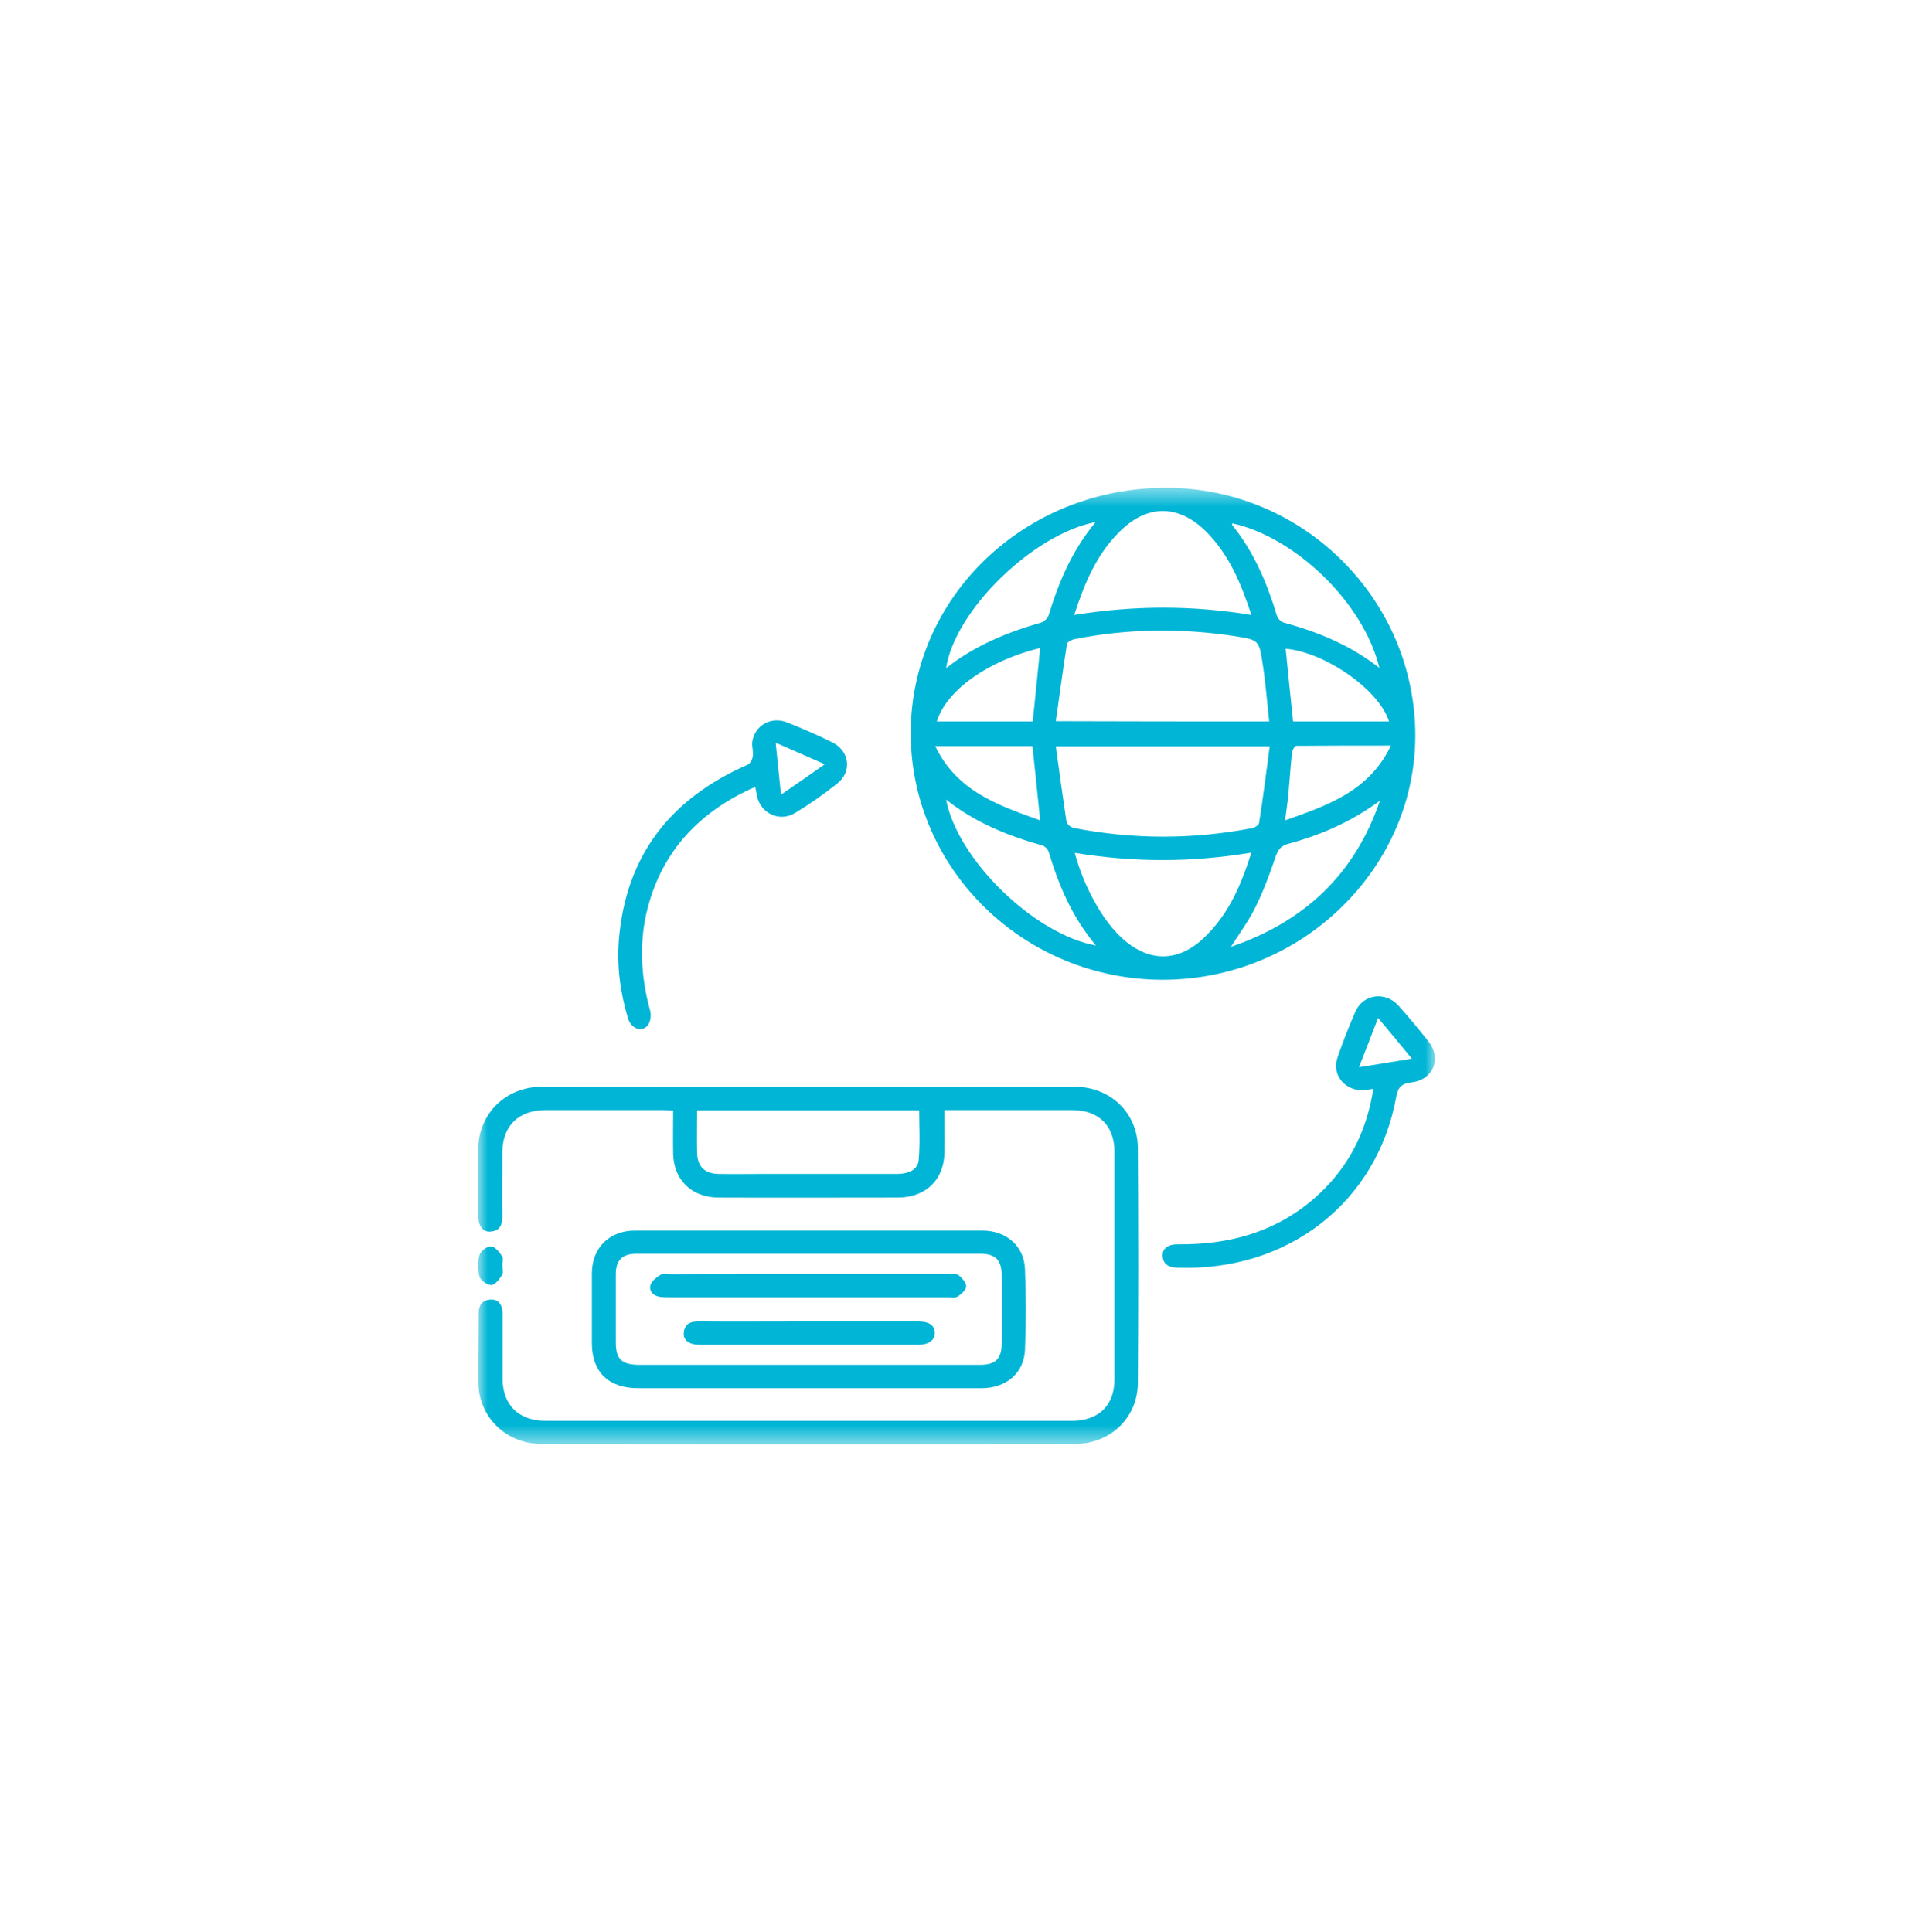
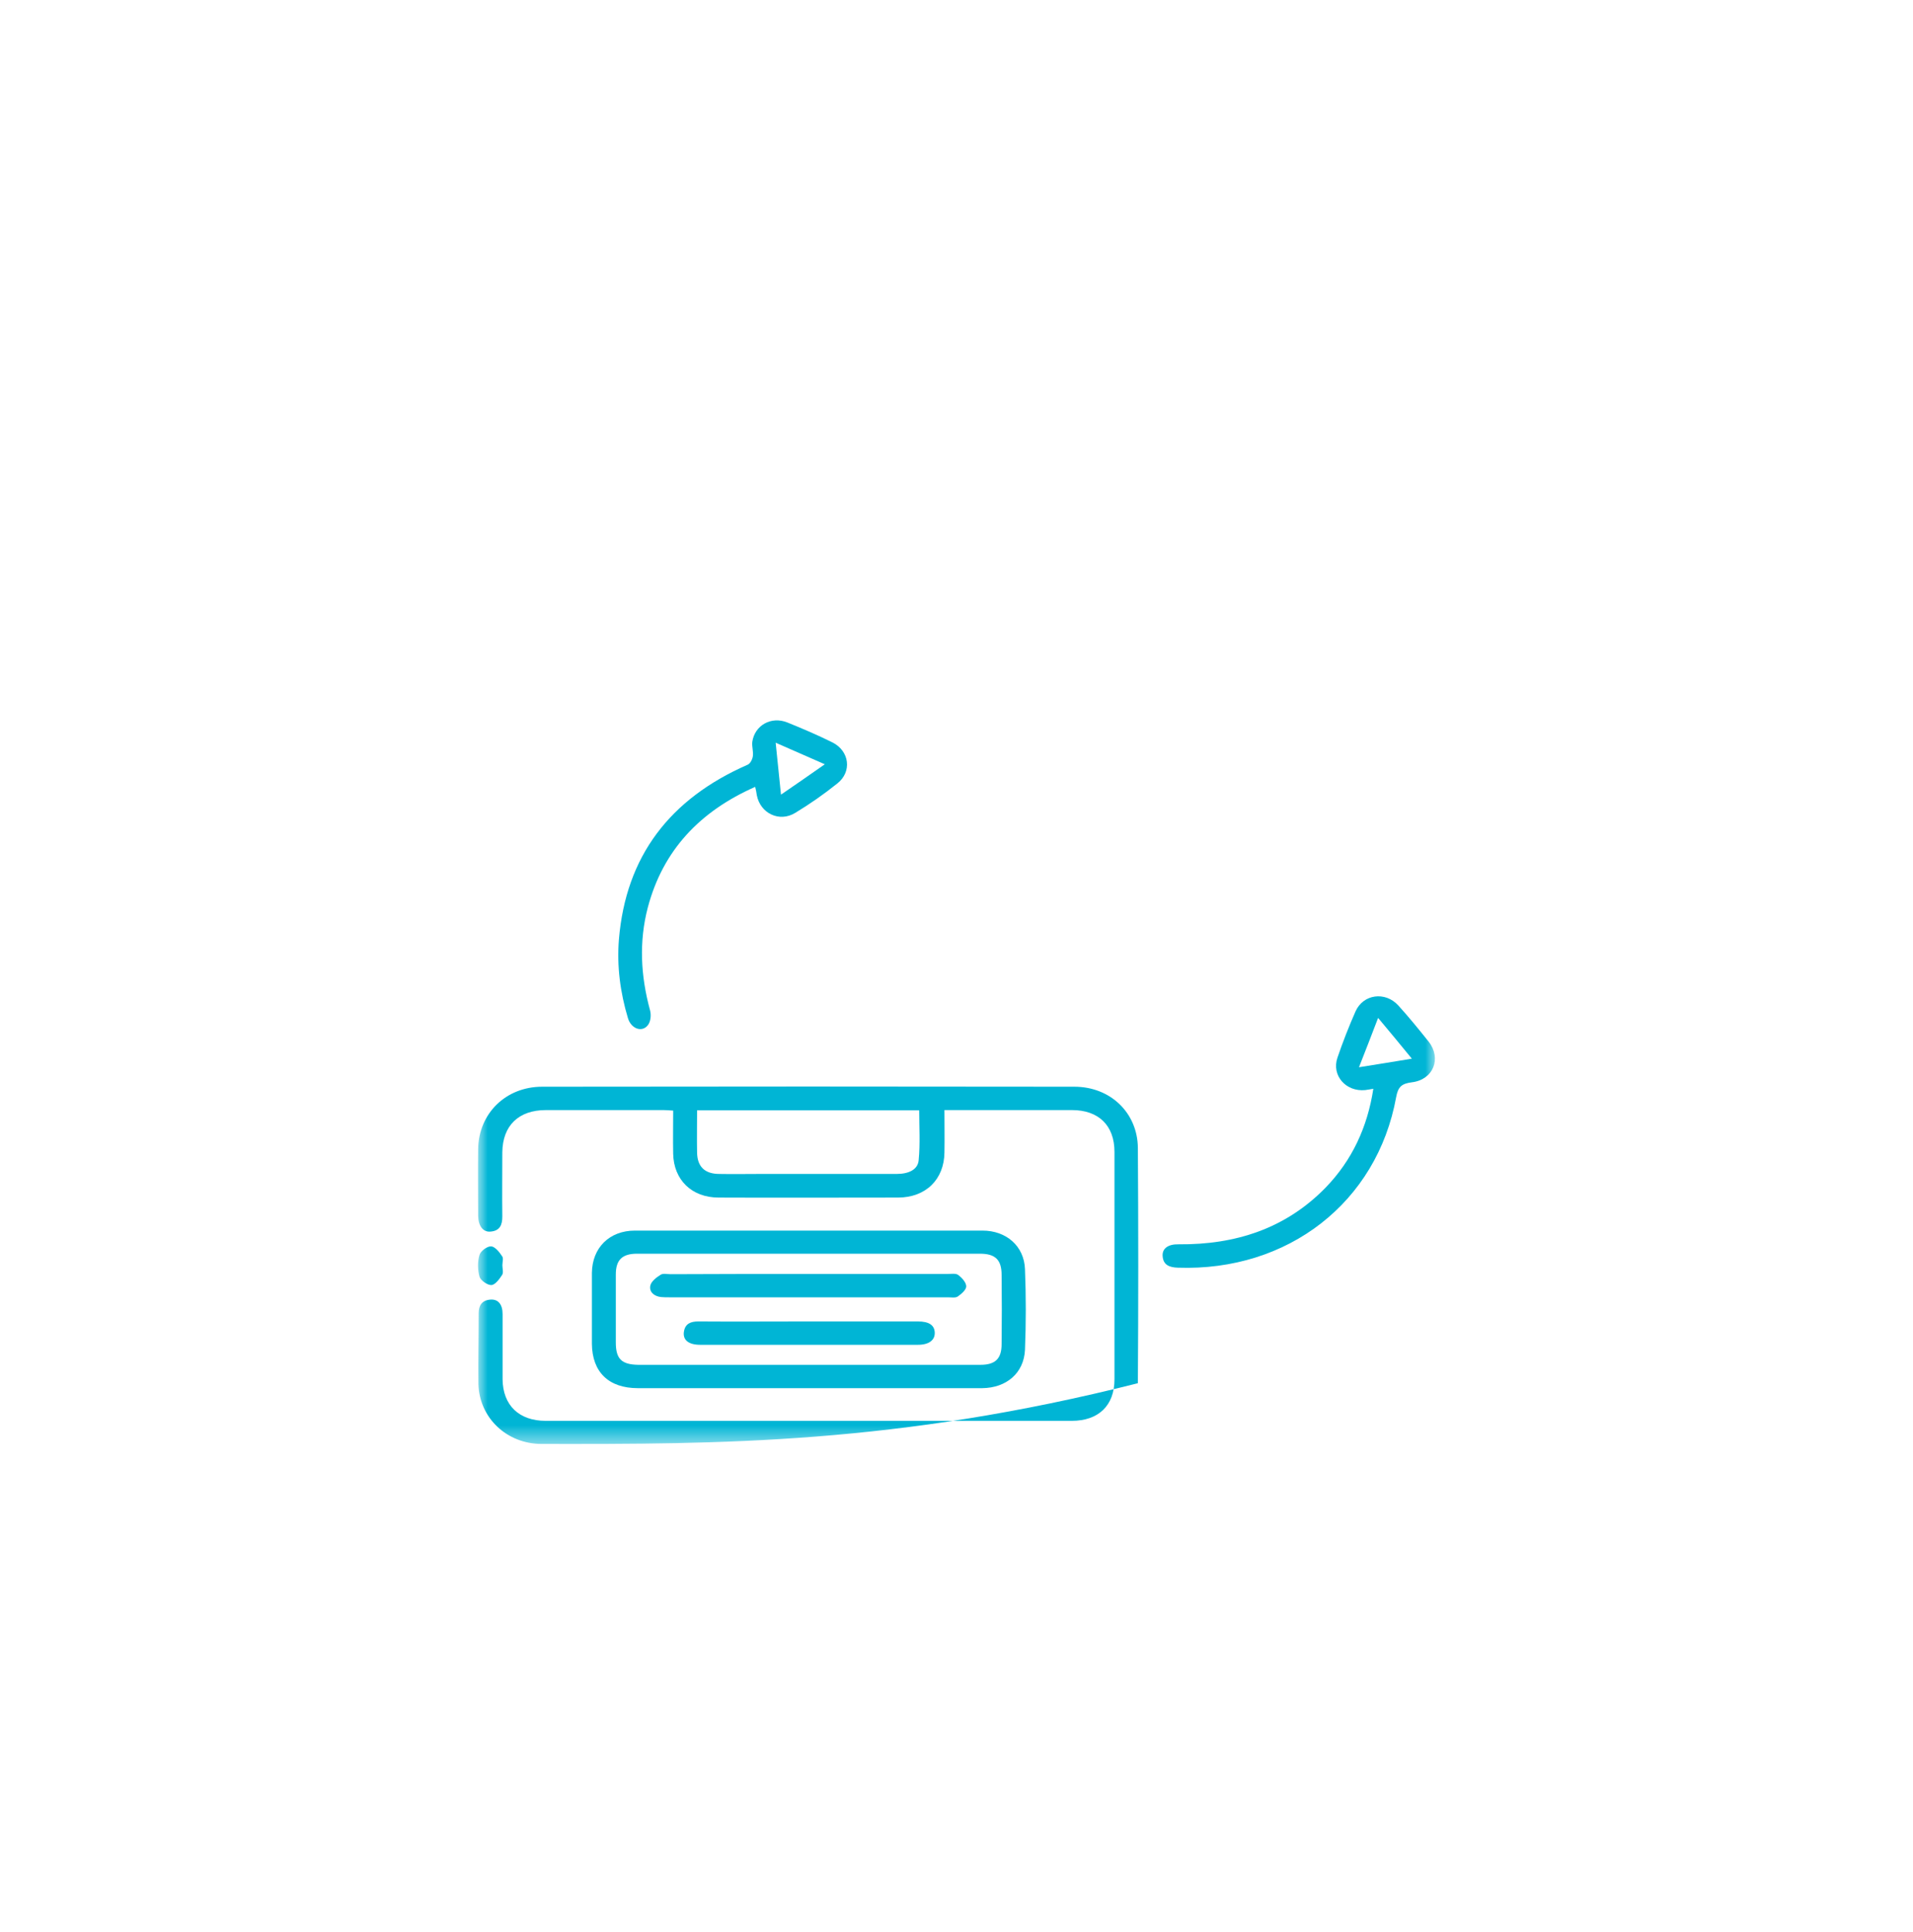
<svg xmlns="http://www.w3.org/2000/svg" width="100" height="101" viewBox="0 0 100 101" fill="none">
  <mask id="mask0_12499_1889" style="mask-type:luminance" maskUnits="userSpaceOnUse" x="25" y="25" width="50" height="51">
    <path d="M75 25.5H25V75.5H75V25.5Z" fill="white" />
  </mask>
  <g mask="url(#mask0_12499_1889)">
-     <path d="M60.762 51.219C53.526 51.206 47.637 45.451 47.609 38.38C47.582 31.227 53.554 25.486 60.984 25.5C68.151 25.514 73.998 31.363 73.984 38.489C73.957 45.478 67.984 51.233 60.762 51.219ZM66.346 37.715C66.234 36.67 66.151 35.652 65.998 34.661C65.818 33.48 65.79 33.453 64.596 33.263C61.776 32.829 58.957 32.856 56.165 33.413C56.026 33.44 55.79 33.562 55.776 33.657C55.568 34.987 55.387 36.317 55.193 37.701C58.971 37.715 62.609 37.715 66.346 37.715ZM66.373 39.018C62.568 39.018 58.943 39.018 55.193 39.018C55.373 40.362 55.554 41.651 55.748 42.94C55.762 43.076 55.971 43.252 56.109 43.28C59.221 43.89 62.346 43.89 65.457 43.293C65.596 43.266 65.804 43.13 65.818 43.022C66.026 41.692 66.193 40.375 66.373 39.018ZM65.415 32.15C64.873 30.495 64.248 28.988 63.04 27.78C61.609 26.369 59.998 26.355 58.568 27.753C57.332 28.947 56.693 30.481 56.151 32.15C59.262 31.648 62.304 31.635 65.415 32.15ZM65.415 44.569C62.276 45.098 59.234 45.085 56.179 44.583C56.651 46.333 57.582 48.016 58.554 48.953C59.998 50.337 61.609 50.351 63.026 48.939C64.248 47.745 64.887 46.238 65.415 44.569ZM72.137 41.855C70.693 42.927 69.082 43.646 67.359 44.108C66.943 44.216 66.804 44.433 66.679 44.8C66.373 45.696 66.04 46.591 65.623 47.433C65.276 48.139 64.804 48.776 64.346 49.496C68.248 48.166 70.846 45.641 72.137 41.855ZM57.276 27.292C53.998 27.916 49.901 31.933 49.457 34.933C50.943 33.752 52.637 33.06 54.429 32.544C54.582 32.503 54.762 32.313 54.818 32.164C55.346 30.427 56.04 28.771 57.276 27.292ZM72.109 34.919C71.276 31.485 67.679 28.065 64.415 27.359C64.415 27.387 64.401 27.427 64.415 27.454C65.554 28.866 66.234 30.481 66.748 32.178C66.79 32.327 66.957 32.503 67.096 32.544C68.887 33.033 70.568 33.711 72.109 34.919ZM49.457 41.8C50.054 44.935 54.054 48.844 57.29 49.428C56.054 47.962 55.346 46.293 54.818 44.528C54.776 44.393 54.623 44.243 54.498 44.203C52.665 43.687 50.957 42.995 49.457 41.8ZM48.971 37.715C50.665 37.715 52.318 37.715 53.984 37.715C54.123 36.412 54.248 35.15 54.373 33.874C51.651 34.539 49.471 36.086 48.971 37.715ZM72.609 37.715C72.096 36.059 69.262 34.091 67.207 33.915C67.332 35.163 67.457 36.426 67.596 37.715C69.248 37.715 70.915 37.715 72.609 37.715ZM72.707 38.977C70.984 38.977 69.373 38.977 67.762 38.991C67.679 38.991 67.554 39.222 67.54 39.344C67.457 40.077 67.415 40.823 67.346 41.57C67.304 41.99 67.234 42.398 67.179 42.886C69.415 42.099 71.582 41.352 72.707 38.977ZM48.887 39.004C50.012 41.352 52.165 42.099 54.373 42.886C54.234 41.556 54.109 40.28 53.971 39.004C52.29 39.004 50.651 39.004 48.887 39.004Z" fill="#00B5D5" />
-     <path d="M49.37 58.032C49.37 58.833 49.383 59.539 49.37 60.245C49.356 61.656 48.397 62.606 46.939 62.606C43.814 62.606 40.689 62.62 37.564 62.606C36.161 62.606 35.217 61.683 35.189 60.313C35.175 59.566 35.189 58.833 35.189 58.06C34.981 58.046 34.828 58.032 34.689 58.032C32.633 58.032 30.592 58.032 28.536 58.032C27.106 58.032 26.272 58.847 26.258 60.245C26.258 61.358 26.244 62.484 26.258 63.597C26.258 64.031 26.133 64.344 25.647 64.384C25.258 64.425 25.008 64.099 24.994 63.57C24.994 62.403 24.981 61.236 24.994 60.068C25.022 58.209 26.439 56.811 28.342 56.811C37.62 56.797 46.883 56.797 56.161 56.811C58.05 56.811 59.467 58.182 59.481 60.014C59.508 64.113 59.508 68.212 59.481 72.311C59.467 74.116 58.036 75.486 56.189 75.486C46.897 75.5 37.606 75.5 28.314 75.486C26.494 75.486 25.064 74.129 25.008 72.365C24.994 71.143 25.022 69.895 25.022 68.659C25.022 68.252 25.189 67.967 25.647 67.94C26.05 67.913 26.272 68.198 26.272 68.7C26.272 69.84 26.272 70.967 26.272 72.107C26.286 73.464 27.133 74.278 28.522 74.278C37.689 74.278 46.856 74.278 56.022 74.278C57.425 74.278 58.258 73.478 58.258 72.107C58.258 68.144 58.258 64.181 58.258 60.218C58.258 58.833 57.425 58.032 56.036 58.032C53.981 58.032 51.939 58.032 49.883 58.032C49.745 58.032 49.592 58.032 49.37 58.032ZM36.439 58.046C36.439 58.82 36.425 59.539 36.439 60.258C36.453 60.991 36.842 61.371 37.606 61.371C38.314 61.385 39.022 61.371 39.745 61.371C42.12 61.371 44.495 61.371 46.87 61.371C47.508 61.371 47.981 61.141 48.022 60.652C48.106 59.797 48.05 58.915 48.05 58.046C44.203 58.046 40.37 58.046 36.439 58.046Z" fill="#00B5D5" />
+     <path d="M49.37 58.032C49.37 58.833 49.383 59.539 49.37 60.245C49.356 61.656 48.397 62.606 46.939 62.606C43.814 62.606 40.689 62.62 37.564 62.606C36.161 62.606 35.217 61.683 35.189 60.313C35.175 59.566 35.189 58.833 35.189 58.06C34.981 58.046 34.828 58.032 34.689 58.032C32.633 58.032 30.592 58.032 28.536 58.032C27.106 58.032 26.272 58.847 26.258 60.245C26.258 61.358 26.244 62.484 26.258 63.597C26.258 64.031 26.133 64.344 25.647 64.384C25.258 64.425 25.008 64.099 24.994 63.57C24.994 62.403 24.981 61.236 24.994 60.068C25.022 58.209 26.439 56.811 28.342 56.811C37.62 56.797 46.883 56.797 56.161 56.811C58.05 56.811 59.467 58.182 59.481 60.014C59.508 64.113 59.508 68.212 59.481 72.311C46.897 75.5 37.606 75.5 28.314 75.486C26.494 75.486 25.064 74.129 25.008 72.365C24.994 71.143 25.022 69.895 25.022 68.659C25.022 68.252 25.189 67.967 25.647 67.94C26.05 67.913 26.272 68.198 26.272 68.7C26.272 69.84 26.272 70.967 26.272 72.107C26.286 73.464 27.133 74.278 28.522 74.278C37.689 74.278 46.856 74.278 56.022 74.278C57.425 74.278 58.258 73.478 58.258 72.107C58.258 68.144 58.258 64.181 58.258 60.218C58.258 58.833 57.425 58.032 56.036 58.032C53.981 58.032 51.939 58.032 49.883 58.032C49.745 58.032 49.592 58.032 49.37 58.032ZM36.439 58.046C36.439 58.82 36.425 59.539 36.439 60.258C36.453 60.991 36.842 61.371 37.606 61.371C38.314 61.385 39.022 61.371 39.745 61.371C42.12 61.371 44.495 61.371 46.87 61.371C47.508 61.371 47.981 61.141 48.022 60.652C48.106 59.797 48.05 58.915 48.05 58.046C44.203 58.046 40.37 58.046 36.439 58.046Z" fill="#00B5D5" />
    <path d="M42.247 72.57C39.275 72.57 36.316 72.57 33.344 72.57C31.816 72.57 30.955 71.729 30.941 70.249C30.941 69.014 30.941 67.779 30.941 66.544C30.955 65.228 31.858 64.332 33.191 64.332C39.247 64.332 45.303 64.332 51.358 64.332C52.608 64.332 53.539 65.146 53.58 66.354C53.636 67.752 53.636 69.164 53.58 70.562C53.525 71.783 52.608 72.557 51.344 72.57C48.316 72.57 45.289 72.57 42.247 72.57ZM42.289 71.349C45.275 71.349 48.261 71.349 51.247 71.349C52.025 71.349 52.358 71.037 52.358 70.263C52.372 69.055 52.372 67.861 52.358 66.653C52.358 65.852 52.025 65.54 51.219 65.54C45.247 65.54 39.275 65.54 33.303 65.54C32.525 65.54 32.191 65.866 32.191 66.626C32.191 67.806 32.191 69.001 32.191 70.182C32.191 71.05 32.497 71.335 33.372 71.349C36.358 71.349 39.316 71.349 42.289 71.349Z" fill="#00B5D5" />
    <path d="M71.789 56.919C71.594 56.947 71.483 56.974 71.358 56.987C70.358 57.082 69.594 56.227 69.914 55.291C70.192 54.477 70.511 53.662 70.858 52.875C71.261 51.966 72.414 51.816 73.094 52.563C73.65 53.173 74.164 53.811 74.678 54.449C75.372 55.332 74.928 56.444 73.803 56.58C73.275 56.648 73.081 56.811 72.983 57.354C71.983 62.864 67.317 66.474 61.567 66.271C61.136 66.257 60.803 66.135 60.775 65.66C60.747 65.266 61.067 65.036 61.608 65.049C64.594 65.076 67.219 64.221 69.303 62.077C70.678 60.652 71.483 58.928 71.789 56.919ZM72.039 53.214C71.692 54.124 71.386 54.911 71.039 55.793C72.025 55.63 72.858 55.508 73.803 55.345C73.206 54.612 72.664 53.961 72.039 53.214Z" fill="#00B5D5" />
    <path d="M39.477 41.135C36.589 42.41 34.658 44.446 33.866 47.432C33.394 49.224 33.491 51.015 33.978 52.807C34.047 53.051 34.019 53.404 33.866 53.594C33.561 53.987 32.991 53.784 32.825 53.227C32.422 51.884 32.241 50.513 32.353 49.115C32.714 44.758 35.019 41.759 39.075 39.981C39.214 39.927 39.325 39.709 39.352 39.547C39.394 39.302 39.297 39.044 39.325 38.786C39.45 37.918 40.311 37.429 41.158 37.769C41.964 38.094 42.755 38.434 43.519 38.814C44.408 39.262 44.547 40.347 43.769 40.958C43.075 41.515 42.339 42.03 41.575 42.492C40.741 43.008 39.741 42.519 39.561 41.569C39.547 41.447 39.519 41.311 39.477 41.135ZM43.116 39.954C42.214 39.56 41.436 39.221 40.547 38.827C40.644 39.791 40.727 40.619 40.825 41.542C41.616 40.999 42.325 40.51 43.116 39.954Z" fill="#00B5D5" />
    <path d="M26.261 66.148C26.261 66.311 26.33 66.528 26.247 66.65C26.108 66.867 25.886 67.166 25.692 67.179C25.483 67.193 25.122 66.935 25.067 66.745C24.969 66.392 24.955 65.958 25.067 65.605C25.122 65.401 25.469 65.143 25.678 65.157C25.872 65.17 26.108 65.456 26.247 65.673C26.33 65.768 26.261 65.985 26.261 66.148Z" fill="#00B5D5" />
    <path d="M42.301 66.599C44.718 66.599 47.134 66.599 49.537 66.599C49.732 66.599 49.968 66.558 50.093 66.653C50.287 66.802 50.509 67.046 50.509 67.25C50.509 67.426 50.259 67.644 50.065 67.779C49.94 67.861 49.732 67.82 49.551 67.82C44.69 67.82 39.829 67.82 34.968 67.82C34.829 67.82 34.69 67.82 34.551 67.806C34.19 67.766 33.926 67.535 33.995 67.209C34.037 66.992 34.315 66.775 34.537 66.639C34.662 66.558 34.87 66.612 35.051 66.612C37.482 66.599 39.884 66.599 42.301 66.599Z" fill="#00B5D5" />
    <path d="M42.321 69.082C44.21 69.082 46.099 69.082 47.988 69.082C48.557 69.082 48.849 69.272 48.863 69.666C48.877 70.059 48.557 70.303 47.988 70.303C44.196 70.303 40.391 70.303 36.599 70.303C35.988 70.303 35.682 70.046 35.752 69.611C35.821 69.191 36.113 69.082 36.502 69.082C38.432 69.096 40.377 69.082 42.321 69.082Z" fill="#00B5D5" />
  </g>
</svg>